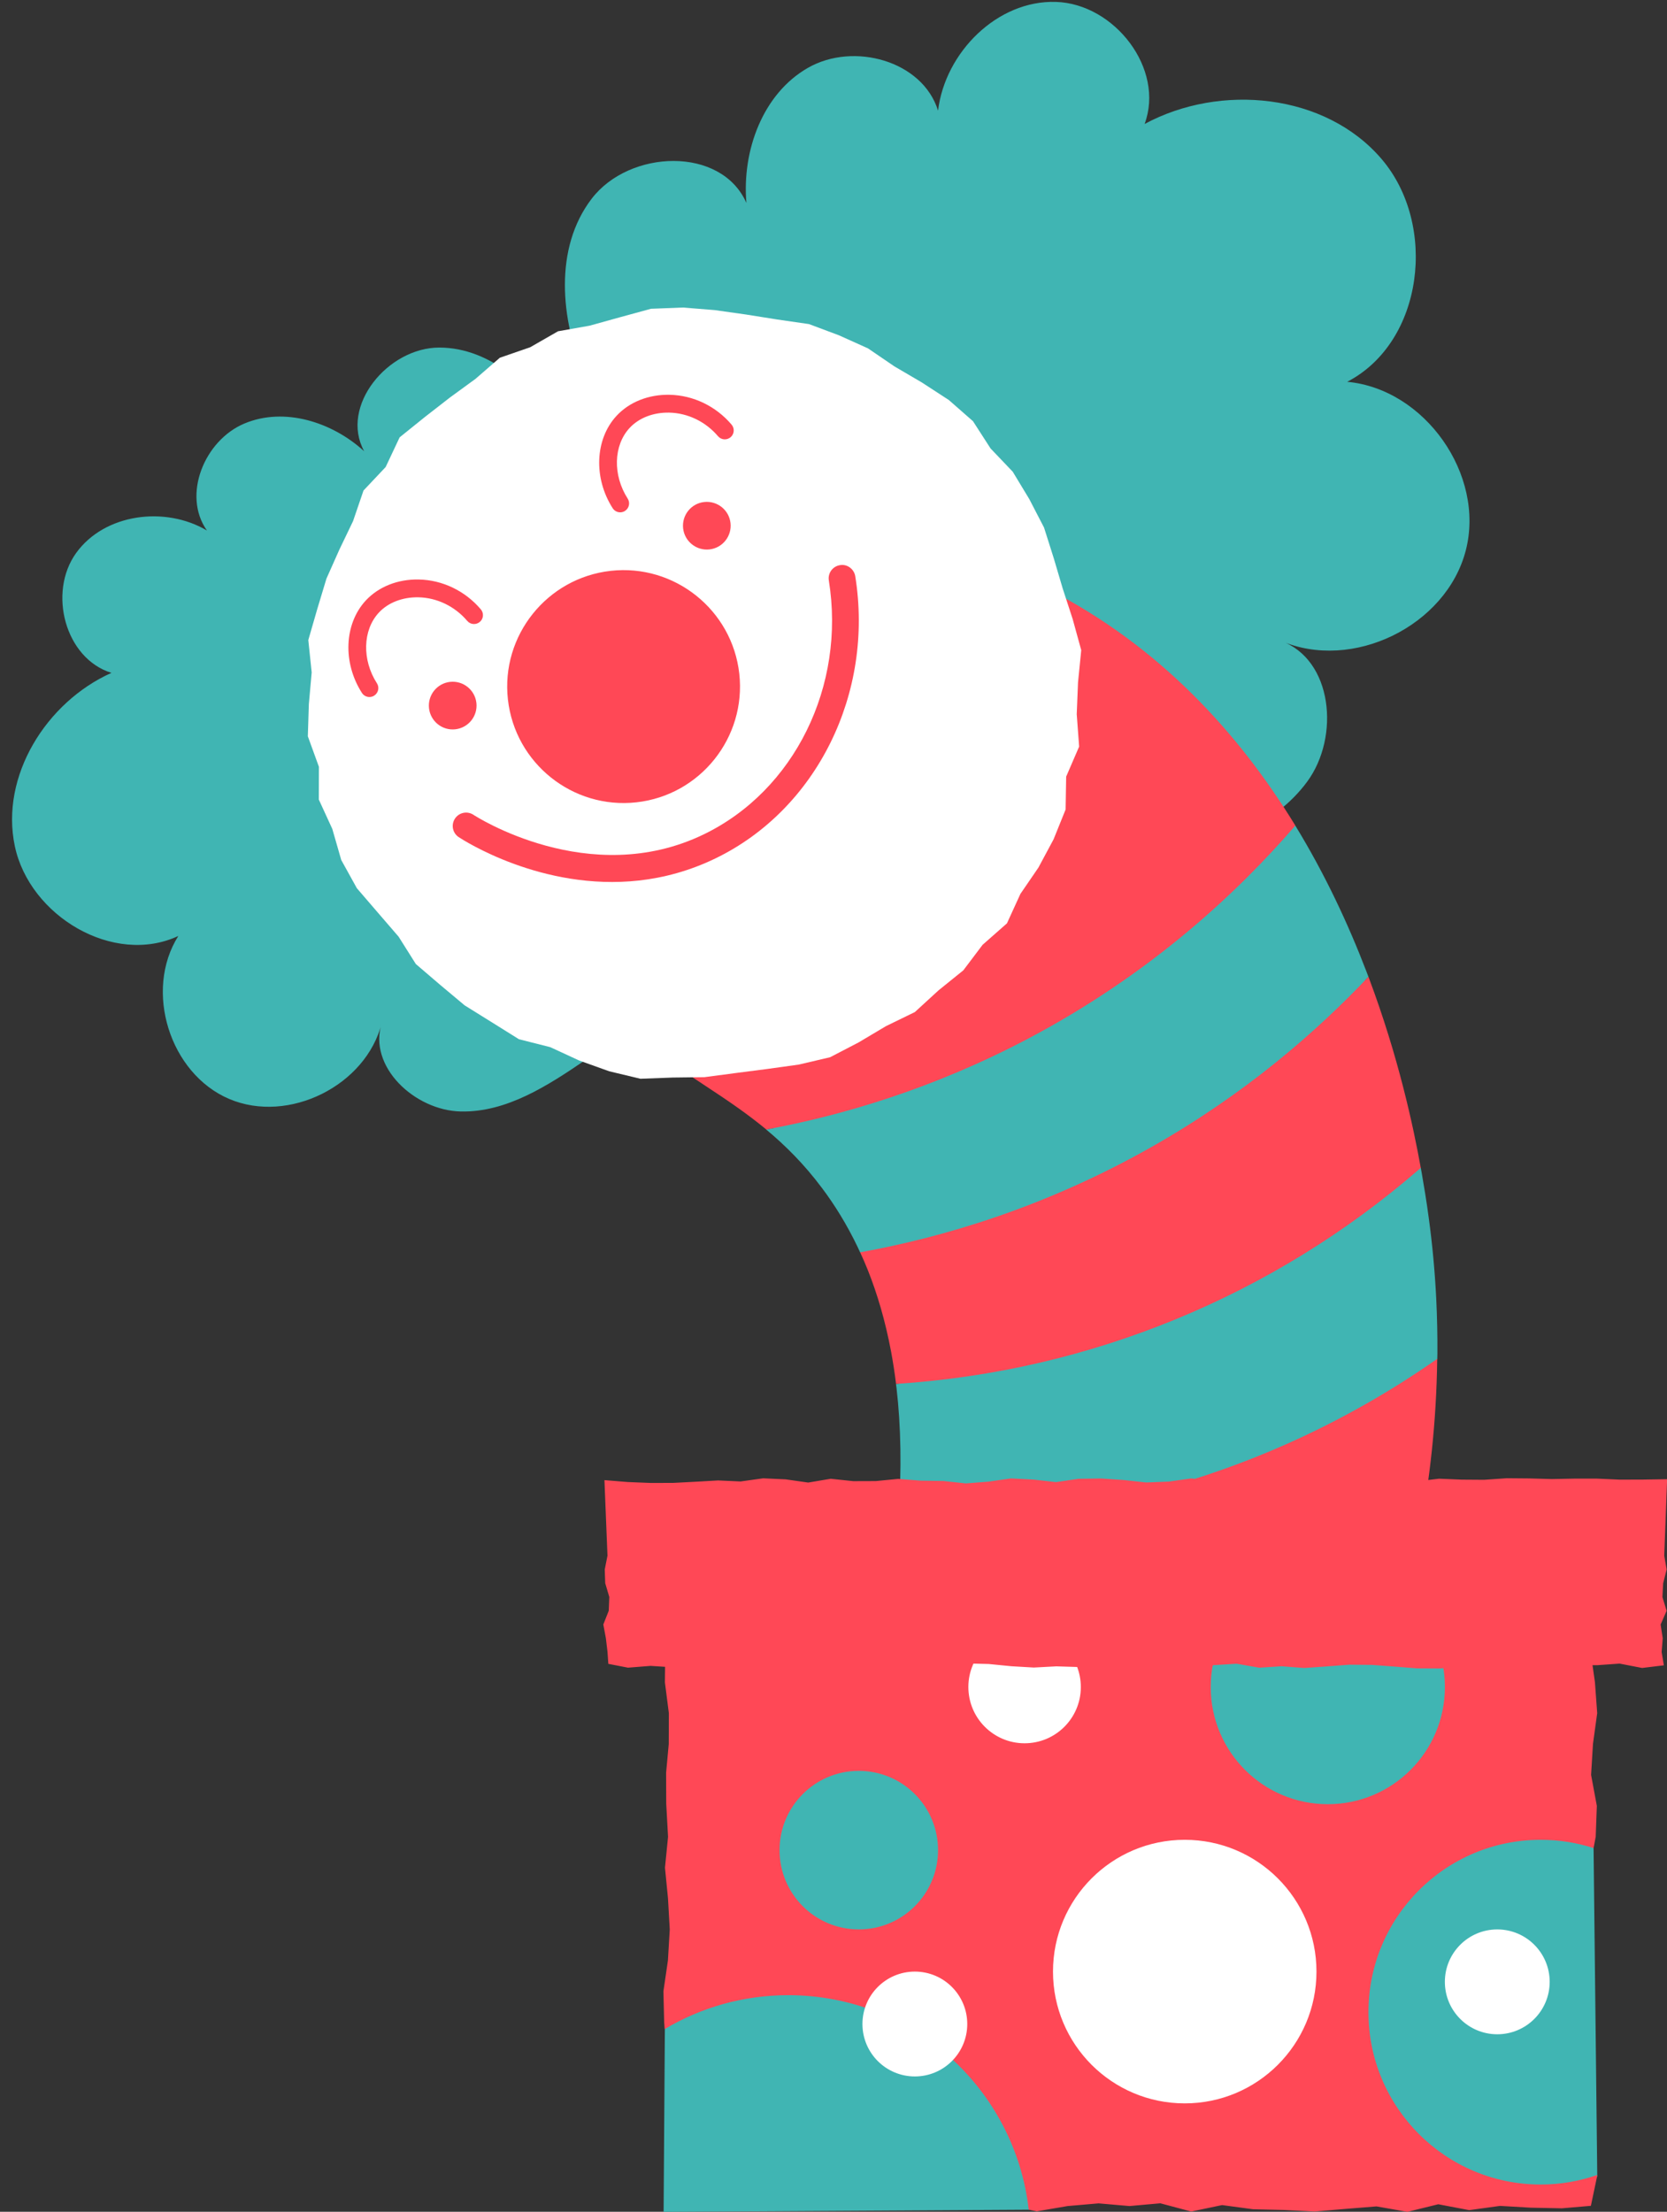
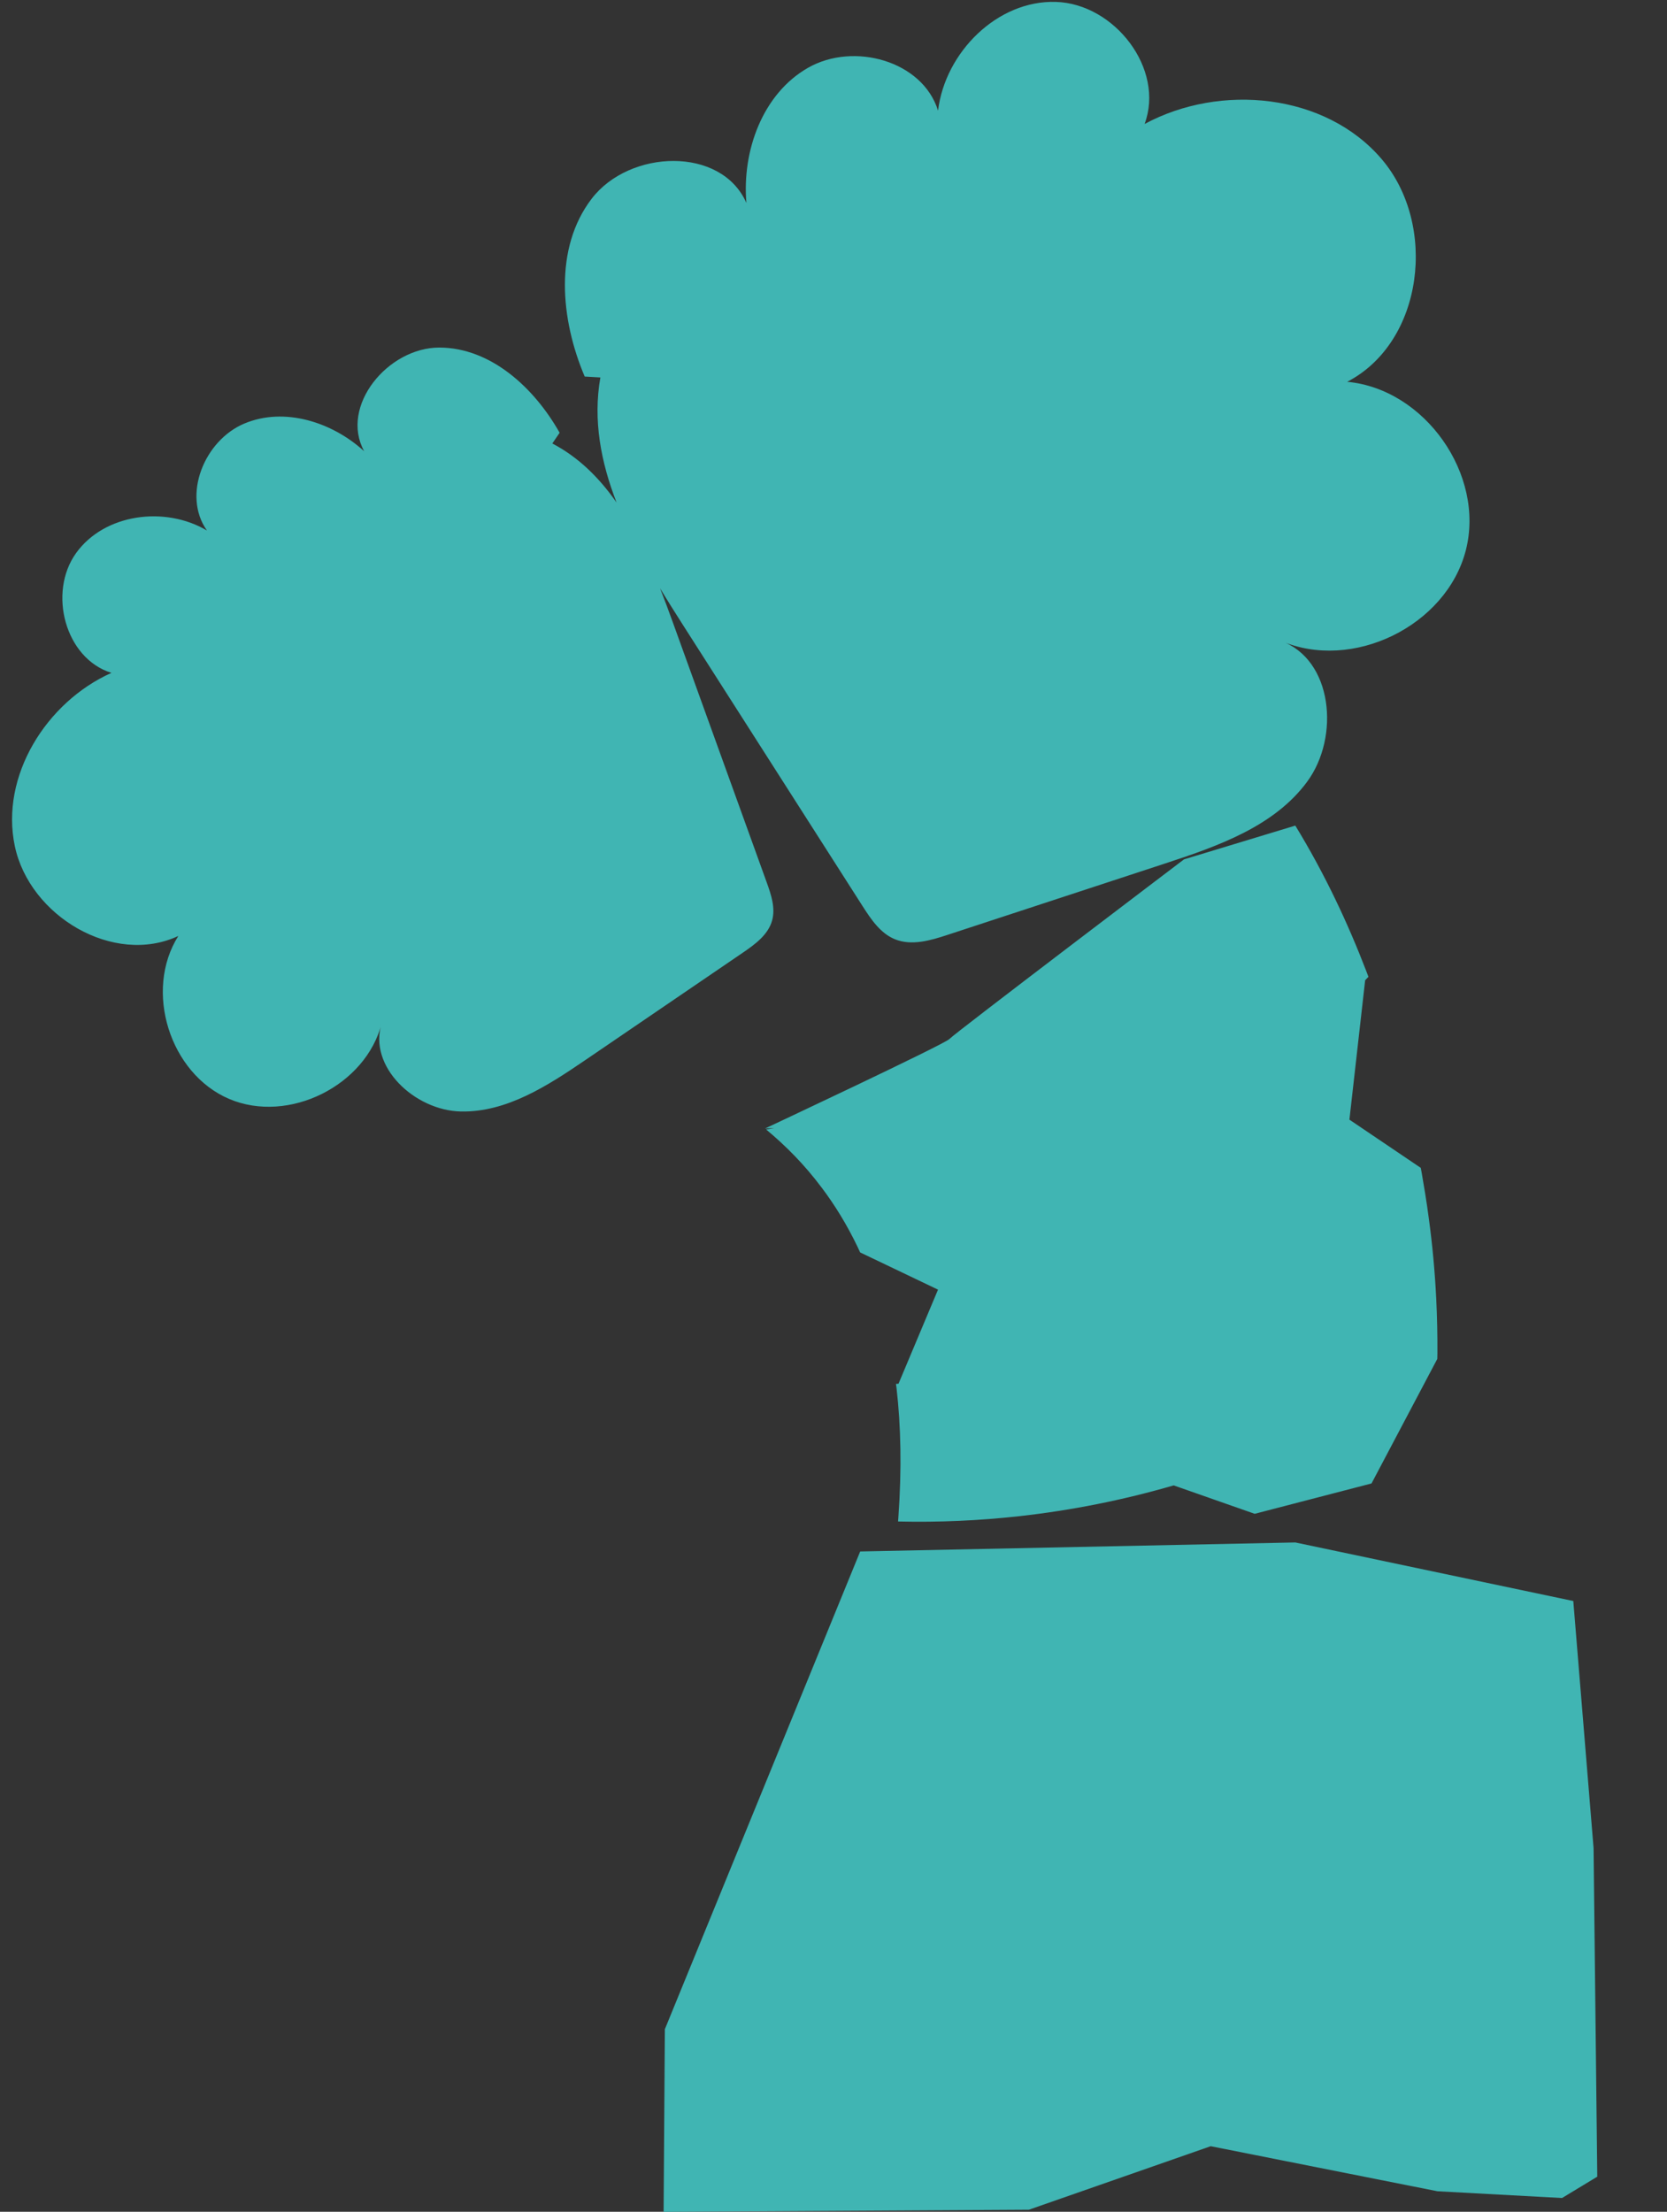
<svg xmlns="http://www.w3.org/2000/svg" fill="#000000" height="569.1" preserveAspectRatio="xMidYMid meet" version="1" viewBox="-3.1 -0.5 429.1 569.1" width="429.1" zoomAndPan="magnify">
  <rect x="-3.1" y="-0.5" width="429.1" height="569.1" fill="#333333" stroke="none" />
  <g id="change1_1">
    <path d="M408.05,559.57l-9.07,5.49l-32.07-1.74l-58.36-11.59l-46.8,16.34l-94.03,0.55l0.32-46.99l50.28-122.93 l112.01-2.32l71.55,15.07l5.22,63.58L408.05,559.57z M195.65,236.34c0.9-3.24-0.26-6.66-1.4-9.82 c-8.04-22.27-16.08-44.54-24.13-66.81c-1.06-2.92-2.15-5.89-3.31-8.84c1.93,3.21,3.92,6.36,5.89,9.44 c15.4,24.1,30.81,48.2,46.21,72.3c2.19,3.42,4.61,7.05,8.37,8.57c4.29,1.74,9.15,0.31,13.55-1.14c18.7-6.13,37.39-12.27,56.09-18.4 c13.57-4.45,28.02-9.53,36.48-21.04c8.45-11.51,6.58-31.43-6.86-36.24c18.42,8.04,42.66-3.79,47.67-23.25 c5.01-19.46-10.52-41.52-30.53-43.37c19.72-10.24,23.29-40.45,8.84-57.34s-41.43-19.54-60.99-9c5.26-14.16-7.73-30.93-22.82-31.41 c-15.1-0.48-28.53,12.98-30.35,27.97c-4-12.86-21.75-17.7-33.45-11.03c-11.7,6.67-17.04,21.37-15.88,34.79 c-6.45-14.65-30.1-13.8-39.83-1.09c-9.72,12.71-8.05,31.03-1.79,45.76l4.03,0.23c-1.93,10.99,0.13,21.78,4.17,32.19 c-4.37-6.27-9.7-11.62-16.54-15.2l1.88-2.76c-6.51-11.54-17.68-21.88-30.93-21.92c-13.25-0.03-25.74,15.06-19.38,26.68 c-8.22-7.53-20.56-11.45-30.84-7.13c-10.28,4.31-16.06,18.4-9.64,27.52c-10.76-6.37-26.37-4.35-33.67,5.8 c-7.3,10.15-2.85,27.13,9.09,30.83c-16.78,7.52-28.66,26.57-24.87,44.57c3.79,18,25.42,30.9,42.09,23.13 c-8.88,14.06-2.24,35.38,13.06,41.92c15.3,6.53,35.29-3.41,39.31-19.55c-3.63,11.25,8.5,22.53,20.32,22.79 c11.82,0.26,22.44-6.66,32.21-13.32c13.46-9.17,26.92-18.35,40.38-27.52C191.23,242.5,194.63,240.04,195.65,236.34z M228.07,390.99 l0.07,0c10.39,0.24,20.8-0.22,31.15-1.37c13.45-1.5,26.76-4.15,39.72-7.92l20.86,7.31l30.07-7.81l16.93-32.04l0,0 c0.01-0.47,0.02-0.94,0.03-1.41c0.03-4.58-0.07-9.29-0.3-14.08c-0.34-6.77-0.96-13.74-1.94-20.87c-0.27-2.04-0.57-4.1-0.91-6.19 c-0.21-1.35-0.51-3.13-0.89-5.3c-0.07-0.42-0.16-0.87-0.24-1.31l0,0l-18.37-12.41l4.05-35.87c0.28-0.29,0.57-0.59,0.85-0.88 c-0.19-0.5-0.38-1.01-0.58-1.52c-4.62-12.03-10.57-24.84-18.25-37.39l0,0l-28.65,8.69c0,0-59.23,44.9-60.39,46.22 c-1.16,1.32-47.46,23.03-47.46,23.03l2.36-0.14c-0.69,0.13-1.38,0.27-2.06,0.4c4.9,4.08,9.74,8.87,14.37,15.06 c3.22,4.28,6.37,9.32,9.2,15.23c0.21,0.43,0.41,0.89,0.61,1.33h0l20.05,9.58l-10.17,24.21c-0.19,0.01-0.38,0.03-0.57,0.04l-0.08,0 c0.05,0.39,0.11,0.75,0.15,1.14c1.11,9.7,1.36,20.68,0.47,33.11C228.13,390.22,228.1,390.61,228.07,390.99z" fill="#40b5b3" />
  </g>
  <g id="change2_1">
-     <path d="M408.02,559.14c-4.55,1.58-9.43,2.45-14.52,2.45c-24.49,0-44.35-19.86-44.35-44.35 c0-24.49,19.86-44.35,44.35-44.35c4.75,0,9.31,0.75,13.6,2.13l0.55-2.92l0.29-7.95l-1.48-7.95l0.48-7.95l1.09-7.95l-0.58-7.95 l-1.13-7.95l0.69-7.95l0.67-8.7l-8.75,0.04l-7.93,1.66l-7.96-0.73l-7.95-0.81l-7.96,1.16l-7.93-0.74c1.11-4.49,2.17-9.25,3.12-14.29 c2.53-13.26,4.33-28.37,4.53-44.9c-12.09,8.47-25.06,15.81-38.57,21.83c-21.75,9.69-45.19,15.99-69.02,18.64 c-10.34,1.15-20.76,1.61-31.15,1.37l-0.07,0c-0.41,5.42-1.06,11.12-1.94,17.1l-2.15,0.14l-7.95,0.34l-7.95,0.09l-7.95-0.25 l-7.95-0.81l-7.95,1.92l-7.95-0.31l-8.35-1.1l0.97,8.35l-0.73,7.96l-0.09,7.96l1.02,7.95l-0.03,7.95l-0.68,7.37l0.03,7.95l0.47,8.53 l-0.79,7.95l0.78,7.95l0.45,7.95l-0.47,7.95l-1.16,7.95l0.19,7.95l0.13,1.78c9.31-5.54,20.19-8.73,31.81-8.73 c32,0,58.35,24.13,61.9,55.18l2.07,0.44l7.95-1.36l7.96-0.69l7.95,0.69l7.95-0.71l7.95,2.12l7.95-1.66l7.95,1.07l7.95,0.19 l7.95,0.39l7.95-0.67l7.95-0.64l7.95,1.4l7.95-1.95l7.95,1.51l7.95-1.09l7.95,0.46l7.95,0.16l7.48-0.64l1.58-7.49L408.02,559.14z M217.96,495.95c-11.26,0-20.4-9.13-20.4-20.4c0-11.26,9.13-20.4,20.4-20.4s20.4,9.13,20.4,20.4 C238.36,486.82,229.23,495.95,217.96,495.95z M338.69,463.73c-16.65,0-30.14-13.5-30.14-30.14s13.5-30.14,30.14-30.14 c16.65,0,30.14,13.5,30.14,30.14S355.33,463.73,338.69,463.73z M178.78,279.09c-12.56-8.28-24.56-16.04-33.49-34.08 c-4.82-9.72-11.08-22.34-16.46-35.73c-11.45,1.99-24.99,2.36-31.28-4.95c-12-13.94-17.03-39.1-16.26-44.52s32.14-34.45,32.14-34.45 L156,101.08c0,0,36.77-2.82,38.13-1.66c1.36,1.16,24.58,21.29,25.74,21.68l-8.03,9.29c27.07,7.51,50.32,18.4,54.79,20.67 c28.82,14.72,49.18,37.18,63.54,60.6c0.06,0.09,0.11,0.18,0.16,0.27c-14.57,16.88-36.86,37.94-68.63,54.74 c-24.58,12.98-48.04,19.85-67.56,23.46c-0.1-0.08-0.2-0.17-0.3-0.26C188.82,285.75,183.76,282.37,178.78,279.09z M227.54,355.59 L227.54,355.59c0.06,0.38,0.11,0.76,0.15,1.14C227.65,356.34,227.59,355.97,227.54,355.59z M293.19,294.69 c24.27-13.72,42.62-29.75,55.96-43.86c0.03,0.08,0.06,0.16,0.09,0.24c7.68,20.44,11.49,38.47,13.38,48.92l-0.51,0.45 c-18.72,16.19-39.74,29.13-62.48,38.48c-22.92,9.43-47.15,15.04-72.01,16.66l-0.07,0c-0.35-2.85-0.77-5.58-1.26-8.21 c-1.49-7.98-3.57-14.97-6.02-21.11c-0.62-1.57-1.29-3.07-1.96-4.53C239.37,317.92,265.72,310.23,293.19,294.69z" fill="#ff4856" />
-   </g>
+     </g>
  <g id="change3_1">
-     <path d="M335.77,506.8c0,18.73-15.18,33.91-33.91,33.91c-18.73,0-33.91-15.18-33.91-33.91 c0-18.73,15.18-33.91,33.91-33.91C320.59,472.89,335.77,488.07,335.77,506.8z M245.88,520.29c0,7.45-6.04,13.49-13.49,13.49 c-7.45,0-13.49-6.04-13.49-13.49s6.04-13.49,13.49-13.49C239.84,506.8,245.88,512.84,245.88,520.29z M395.8,509.44 c0,7.45-6.04,13.49-13.49,13.49s-13.49-6.04-13.49-13.49c0-7.45,6.04-13.49,13.49-13.49S395.8,501.99,395.8,509.44z M275.1,432.93 c-0.36-7.99-7.12-14.17-15.11-13.81c-7.99,0.36-14.17,7.12-13.81,15.11c0.36,7.99,7.12,14.17,15.11,13.81 C269.28,447.68,275.46,440.92,275.1,432.93z M249.83,242.6l-4.96,6.57l-6.39,5.16l-6.09,5.58l-7.43,3.62l-7.05,4.19l-7.33,3.81 l-8.05,1.89l-8.13,1.13l-8.07,1.04l-8.09,1.07l-8.18,0.1l-8.3,0.31l-8.04-1.92l-7.75-2.78l-7.43-3.43l-8.06-2.04l-6.98-4.36 l-6.99-4.35l-6.31-5.28l-6.26-5.36l-4.43-7.03l-5.34-6.19l-5.42-6.3l-4.01-7.25l-2.3-7.99l-3.47-7.55l0.02-8.44l-2.85-7.85 l0.26-8.27l0.73-8.16l-0.87-8.33l2.3-7.96l2.37-7.85l3.33-7.47l3.52-7.33l2.69-7.87l5.7-6.04l3.6-7.64l6.48-5.22l6.47-5.03l6.58-4.8 l6.26-5.43l7.83-2.71l7.15-4.1l8.13-1.44l7.85-2.18l7.95-2.17l8.22-0.32l8.18,0.66l8.07,1.14l8.04,1.28l8.16,1.18l7.7,2.88 l7.49,3.37l6.79,4.63l7.07,4.14l6.94,4.51l6.23,5.46l4.52,7.01l5.71,5.99l4.27,7.06l3.79,7.32l2.49,7.86l2.32,7.84l2.55,7.81 l2.21,8.02l-0.83,8.32l-0.33,8.17l0.62,8.32l-3.34,7.73l-0.14,8.45l-3.1,7.68l-3.9,7.27l-4.64,6.78l-3.46,7.57L249.83,242.6z M120.67,156.29c-4.05-4.76-9.87-7.56-15.97-7.68c-5.4-0.12-10.38,1.87-13.67,5.43c-5.54,6-5.95,15.99-0.97,23.75 c0.49,0.76,1.35,1.14,2.19,1.04c0.34-0.04,0.68-0.15,0.98-0.35c1.07-0.69,1.38-2.11,0.69-3.17c-3.87-6.03-3.67-13.67,0.48-18.16 c2.4-2.6,6.12-4.03,10.2-3.96c4.79,0.1,9.37,2.31,12.57,6.07c0.82,0.97,2.27,1.08,3.24,0.26 C121.38,158.71,121.49,157.26,120.67,156.29z M154.61,130.27c0.49,0.76,1.35,1.14,2.19,1.04c0.34-0.04,0.68-0.15,0.98-0.35 c1.07-0.69,1.38-2.11,0.69-3.17c-3.87-6.03-3.67-13.67,0.48-18.16c2.4-2.6,6.12-4.04,10.2-3.96c4.79,0.1,9.37,2.31,12.57,6.07 c0.82,0.97,2.27,1.08,3.24,0.26c0.97-0.82,1.08-2.27,0.26-3.24c-4.05-4.76-9.87-7.56-15.97-7.68c-5.4-0.11-10.38,1.87-13.67,5.44 C150.04,112.52,149.64,122.51,154.61,130.27z M187.2,172.85c-1.83-16.42-16.67-28.29-33.09-26.47 c-16.42,1.83-28.3,16.67-26.47,33.09c1.83,16.42,16.67,28.3,33.09,26.47C177.15,204.12,189.02,189.27,187.2,172.85z" fill="#ffffff" />
-   </g>
+     </g>
  <g id="change4_1">
-     <path d="M107.33,181.73c-0.37-3.37,2.05-6.4,5.42-6.78c3.37-0.37,6.4,2.05,6.78,5.42c0.37,3.37-2.05,6.4-5.42,6.78 C110.74,187.53,107.71,185.1,107.33,181.73z M179.52,140.87c3.37-0.37,5.79-3.41,5.42-6.78c-0.37-3.37-3.41-5.79-6.78-5.42 c-3.37,0.37-5.79,3.41-5.42,6.78C173.12,138.81,176.15,141.24,179.52,140.87z M161.39,226.06c6.34-0.71,12.99-2.45,19.68-5.69 c26.04-12.6,40.83-42.46,35.98-72.6c-0.3-1.88-2.12-3.2-3.95-2.85c-1.88,0.3-3.16,2.07-2.85,3.95c4.37,27.16-8.86,54.02-32.18,65.31 c-29.54,14.31-59-4.82-59.29-5.02c-1.59-1.05-3.72-0.62-4.77,0.97c-1.05,1.59-0.62,3.72,0.97,4.77 C116.04,215.6,136.42,228.84,161.39,226.06z M425.91,403.33l-0.62-3.54l0.74-19.68l-6.44,0.1l-5.81,0.01l-5.81-0.26l-5.8,0 l-5.81,0.11l-5.81-0.16l-5.81-0.05l-5.81,0.4l-5.8-0.04l-5.8-0.24l-5.8,0.69l-5.8-0.4l-5.8,0.9l-5.8-0.72l-5.8-0.16l-5.8-0.49 l-5.8,0.97l-5.8-0.72l-5.8-0.14l-5.8,0.64l-5.8-0.64l-5.8,0.82l-5.8,0.22l-5.8-0.63l-5.8-0.39l-5.8,0.08l-5.8,0.85l-5.8-0.65 l-5.8-0.3l-5.8,0.83l-5.8,0.45l-5.8-0.62l-5.8-0.08l-5.8-0.46l-5.8,0.56l-5.8,0.02l-5.79-0.61l-5.79,0.97l-5.8-0.82l-5.8-0.27 l-5.8,0.81l-5.8-0.26l-5.8,0.33l-5.8,0.3l-5.8,0.01l-5.8-0.23l-6.05-0.49l0.78,19.44l-0.7,3.54l0.12,3.54l1.05,3.54l-0.14,3.54 l-1.4,3.54l0.66,3.54l0.42,3.54l0.21,3.05l5.06,0.98l5.81-0.46l5.81,0.37l5.8-0.15l5.81,0.33l5.81-0.86l5.81-0.29l5.81,0.68 l5.8-0.19l5.8,0.44l5.8-0.41l5.8,0.2l5.8-0.44l5.8-0.24l5.8,0.66l5.8-0.73l5.8,0.15l5.8,0.57l5.8,0.34l5.8-0.31l5.8,0.18l5.8-0.28 l5.8-0.63l5.8-0.05l5.8,0.81l5.8,0.46l5.8-0.8l5.8-0.36l5.8,1.02l5.8-0.37l5.8,0.45l5.8-0.41l5.8-0.44l5.8,0.05l5.8,0.43l5.8,0.46 l5.79,0.03l5.79-0.46l5.8-0.09l5.8-0.41l5.8-0.27l5.8,0.44l5.8-0.05l5.8,0l5.8-0.41l5.8,1.12l5.59-0.68l-0.57-3.42l0.28-3.53 l-0.54-3.54l1.54-3.54l-1.08-3.54l0.19-3.54L425.91,403.33z" fill="#ff4856" />
-   </g>
+     </g>
</svg>